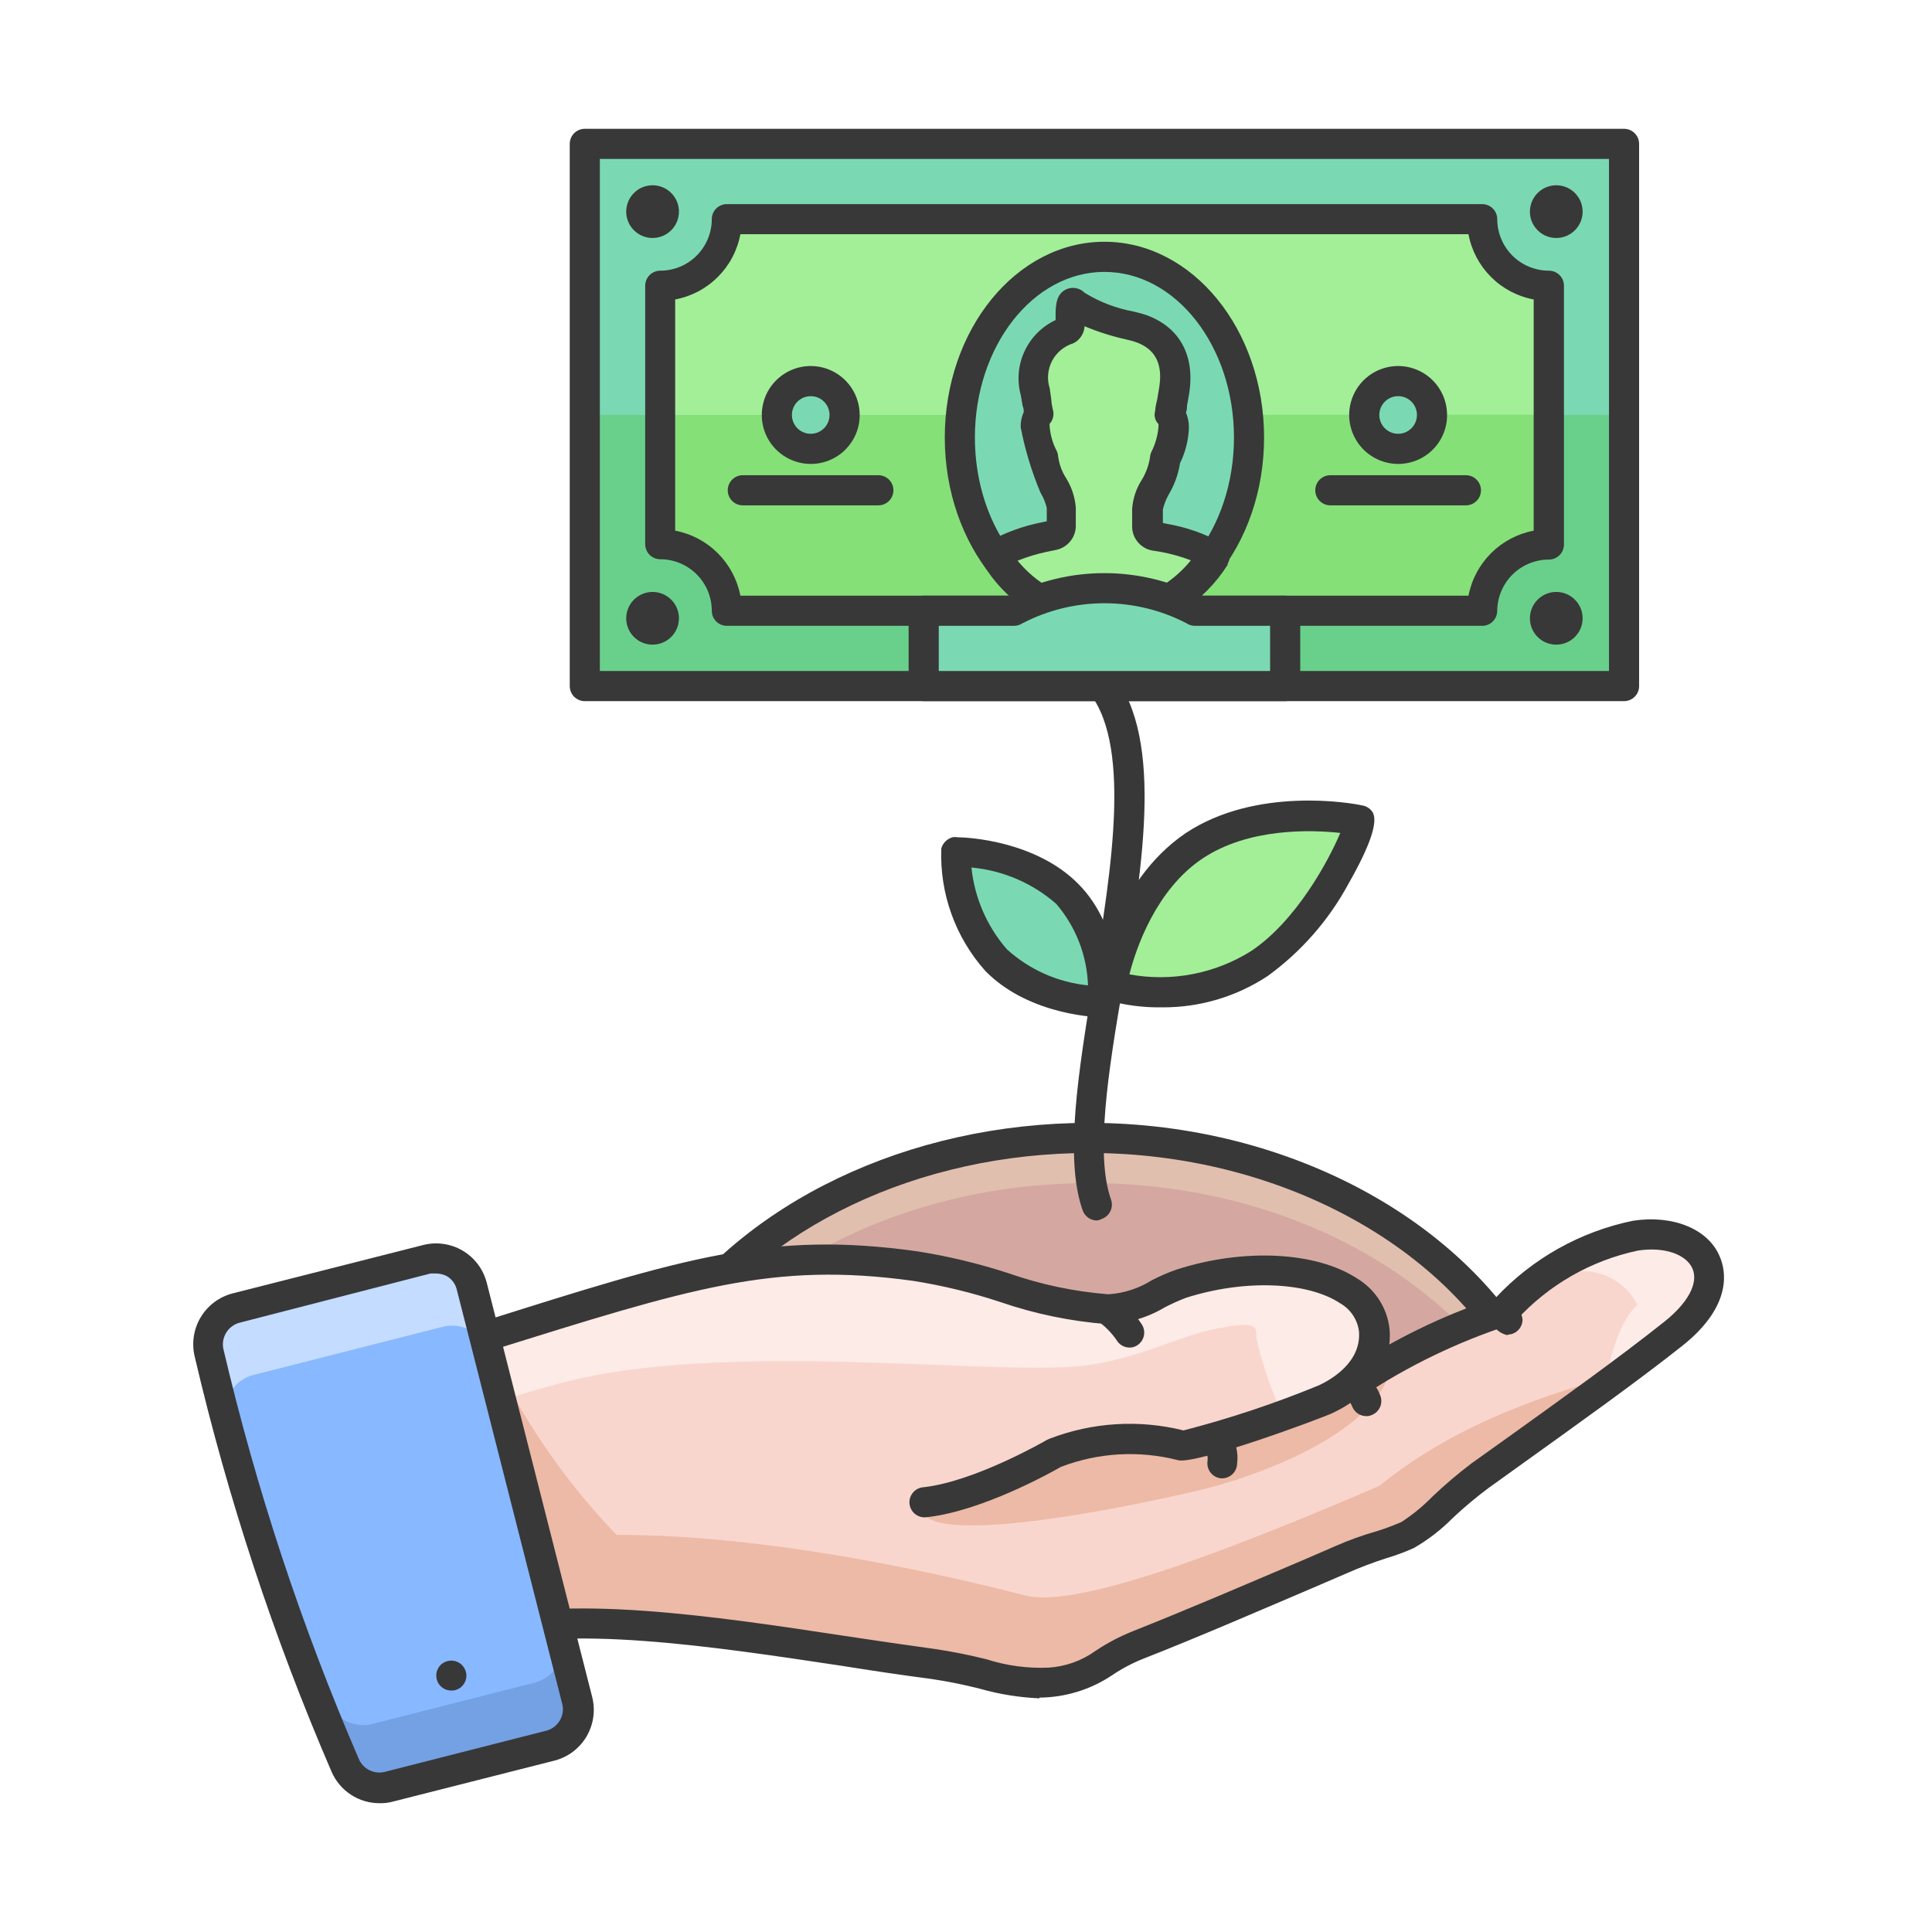
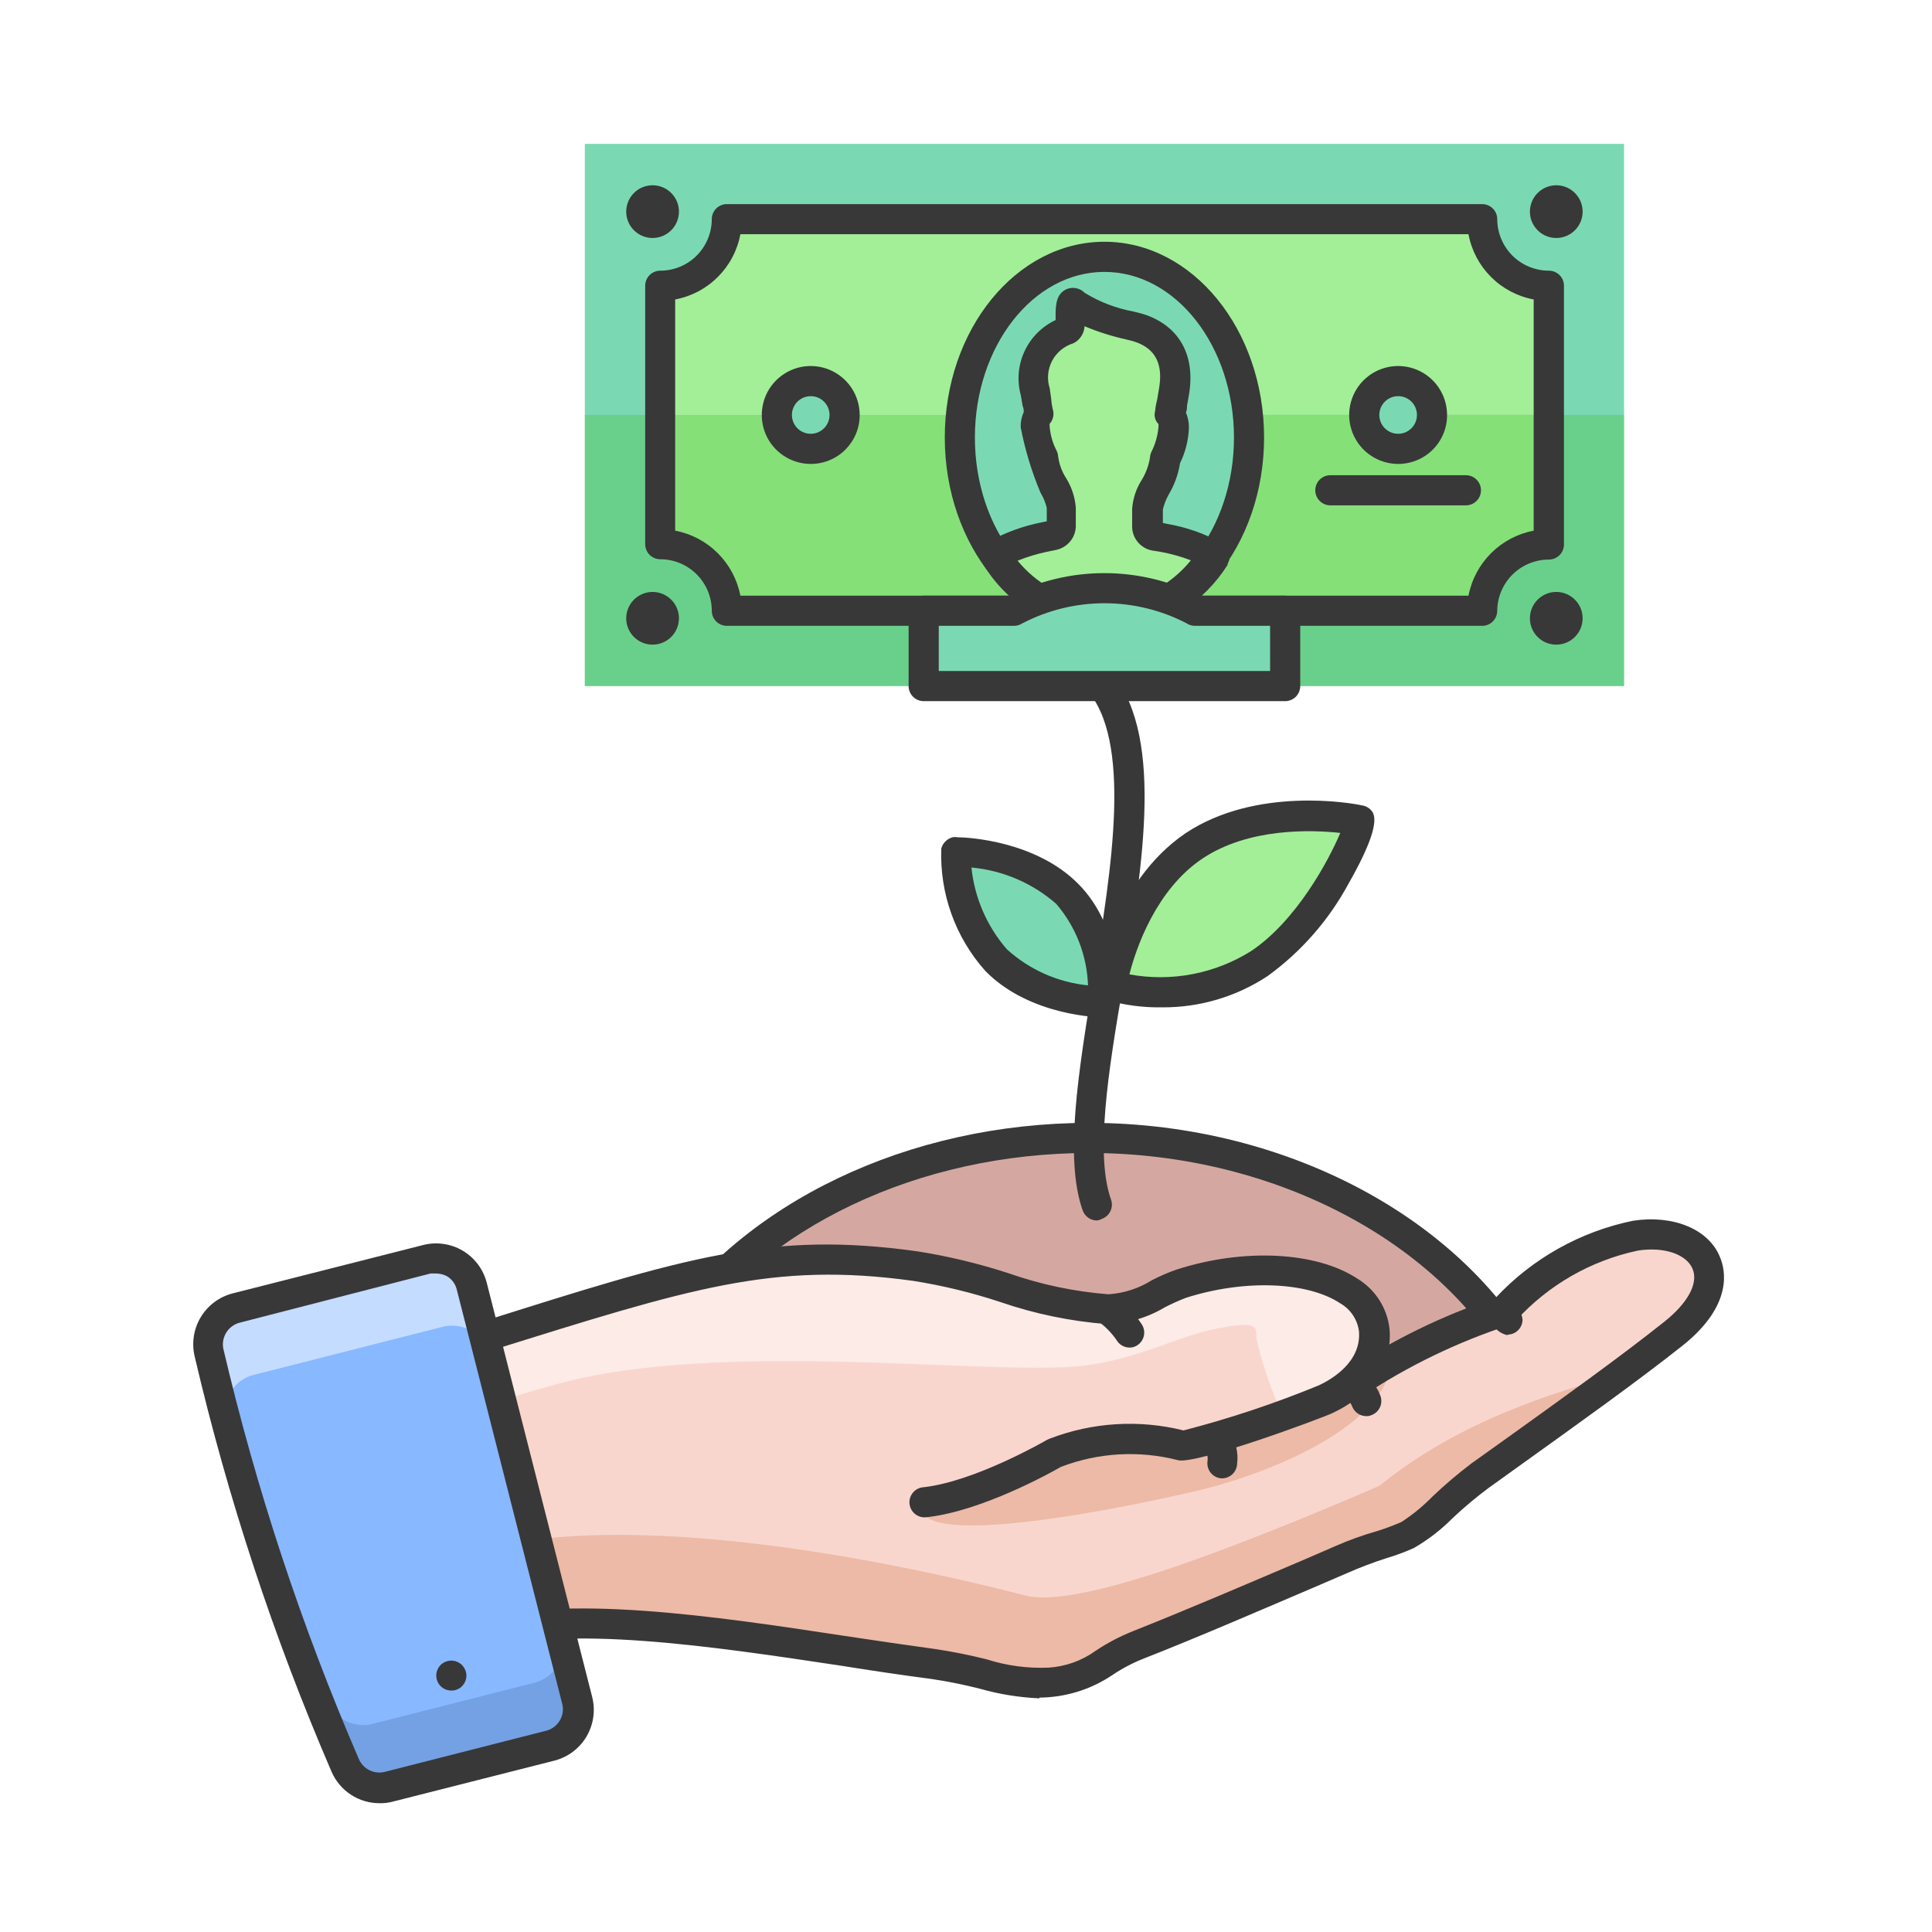
<svg xmlns="http://www.w3.org/2000/svg" width="60" height="60" viewBox="0 0 60 60" fill="none">
  <rect width="60" height="60" fill="white" />
  <g clip-path="url(#clip0_1518_2361)">
    <path d="M33.831 43.759C25.692 43.759 19.719 43.179 20.818 41.542C23.307 37.851 28.195 35.339 33.831 35.339C40.146 35.339 45.502 38.478 47.63 42.889C48.224 44.175 41.965 43.759 33.831 43.759Z" fill="#D4A8A1" />
-     <path opacity="0.3" d="M21.132 42.51C23.695 39.081 28.419 36.743 33.831 36.743C39.734 36.743 44.823 39.498 47.162 43.478C47.56 43.338 47.719 43.146 47.597 42.889C45.502 38.478 40.146 35.339 33.831 35.339C28.218 35.339 23.297 37.851 20.818 41.542C20.566 41.921 20.701 42.239 21.132 42.51Z" fill="#FFF3CF" />
    <path d="M42.255 44.292C41.236 44.292 40.057 44.292 38.705 44.264C37.194 44.227 35.557 44.227 33.831 44.227C21.328 44.227 20.608 42.88 20.337 42.356C20.248 42.184 20.209 41.99 20.226 41.797C20.242 41.604 20.313 41.42 20.43 41.266C23.087 37.327 28.218 34.872 33.831 34.872C40.09 34.872 45.796 38.01 48.032 42.688C48.095 42.808 48.125 42.943 48.119 43.078C48.114 43.214 48.072 43.345 47.999 43.46C47.564 44.138 45.918 44.292 42.255 44.292ZM33.836 35.807C28.532 35.807 23.695 38.104 21.207 41.804C21.163 41.869 21.149 41.911 21.165 41.93C21.291 42.154 22.47 43.291 33.836 43.291C35.562 43.291 37.208 43.291 38.719 43.329C42.503 43.371 46.404 43.417 47.139 42.996C45.025 38.693 39.678 35.807 33.831 35.807H33.836Z" fill="#383838" />
    <path d="M34.065 37.903C33.969 37.903 33.875 37.873 33.797 37.818C33.718 37.763 33.658 37.684 33.625 37.594C33.05 35.98 33.49 33.295 33.953 30.451C34.528 26.953 35.178 22.967 33.719 21.386C33.67 21.345 33.63 21.293 33.601 21.236C33.573 21.178 33.556 21.115 33.553 21.05C33.551 20.986 33.561 20.922 33.584 20.861C33.607 20.801 33.642 20.747 33.688 20.701C33.733 20.655 33.787 20.619 33.847 20.595C33.907 20.571 33.971 20.559 34.035 20.561C34.1 20.564 34.163 20.579 34.221 20.607C34.28 20.634 34.331 20.674 34.374 20.722L34.411 20.76C36.175 22.687 35.515 26.714 34.879 30.582C34.411 33.3 34.009 35.868 34.505 37.257C34.545 37.373 34.539 37.501 34.486 37.612C34.434 37.723 34.34 37.809 34.224 37.851C34.175 37.88 34.121 37.897 34.065 37.903Z" fill="#383838" />
    <path d="M30.95 29.806C29.687 28.515 29.631 26.354 29.715 26.438C29.715 26.438 31.89 26.438 33.148 27.743C34.407 29.048 34.266 31.13 34.266 31.13C34.266 31.13 32.194 31.097 30.95 29.806Z" fill="#7AD9B3" />
    <path d="M34.266 31.597C34.173 31.597 31.979 31.565 30.599 30.152C29.668 29.108 29.178 27.743 29.233 26.345C29.257 26.263 29.302 26.189 29.362 26.129C29.423 26.069 29.497 26.026 29.579 26.003C29.634 25.993 29.689 25.993 29.743 26.003C30.07 26.003 32.171 26.12 33.485 27.448C34.888 28.852 34.753 31.083 34.748 31.191C34.733 31.306 34.675 31.412 34.586 31.487C34.497 31.563 34.383 31.602 34.266 31.597ZM30.169 26.943C30.266 27.881 30.65 28.766 31.268 29.479C31.966 30.114 32.85 30.508 33.789 30.601C33.757 29.67 33.409 28.777 32.802 28.07C32.069 27.429 31.153 27.034 30.183 26.943H30.169Z" fill="#383838" />
    <path d="M39.112 29.946C41.24 28.543 42.363 25.404 42.223 25.498C42.223 25.498 39.21 24.871 37.078 26.288C34.944 27.706 34.533 30.62 34.533 30.62C35.302 30.821 36.104 30.865 36.891 30.749C37.678 30.634 38.433 30.36 39.112 29.946Z" fill="#A2EF98" />
    <path d="M36.081 31.284C35.509 31.293 34.939 31.219 34.388 31.064C34.28 31.033 34.187 30.963 34.126 30.869C34.065 30.774 34.04 30.661 34.056 30.55C34.056 30.423 34.552 27.411 36.825 25.872C39.009 24.422 41.97 24.937 42.293 25.011C42.359 25.02 42.422 25.042 42.478 25.077C42.535 25.111 42.583 25.158 42.62 25.213C42.812 25.498 42.559 26.251 41.877 27.448C41.266 28.578 40.409 29.557 39.369 30.311C38.395 30.955 37.25 31.294 36.081 31.284ZM35.075 30.26C36.38 30.5 37.726 30.243 38.85 29.539C40.254 28.604 41.259 26.733 41.624 25.867C40.717 25.769 38.78 25.704 37.344 26.663C35.908 27.622 35.281 29.441 35.075 30.26Z" fill="#383838" />
    <path d="M50.437 4.468H18.162V21.307H50.437V4.468Z" fill="#7AD9B3" />
    <path opacity="0.3" d="M50.437 12.887H18.162V21.307H50.437V12.887Z" fill="#42BA2C" />
    <path d="M48.098 16.91C47.549 16.91 47.023 17.128 46.634 17.515C46.246 17.903 46.027 18.429 46.026 18.977H22.573C22.573 18.429 22.355 17.903 21.967 17.515C21.579 17.128 21.053 16.91 20.505 16.91V8.874C21.053 8.874 21.579 8.656 21.967 8.268C22.355 7.881 22.573 7.355 22.573 6.807H46.03C46.03 7.078 46.084 7.348 46.188 7.599C46.292 7.85 46.445 8.078 46.637 8.27C46.83 8.462 47.058 8.614 47.31 8.718C47.561 8.822 47.831 8.875 48.102 8.874L48.098 16.91Z" fill="#A2EF98" />
-     <path d="M50.436 21.775H18.162C18.038 21.775 17.919 21.725 17.831 21.638C17.743 21.55 17.694 21.431 17.694 21.307V4.468C17.694 4.344 17.743 4.225 17.831 4.137C17.919 4.049 18.038 4 18.162 4H50.436C50.56 4 50.679 4.049 50.767 4.137C50.855 4.225 50.904 4.344 50.904 4.468V21.307C50.904 21.431 50.855 21.55 50.767 21.638C50.679 21.725 50.56 21.775 50.436 21.775ZM18.629 20.839H49.969V4.936H18.629V20.839Z" fill="#383838" />
    <path opacity="0.3" d="M20.266 12.887V17.097C20.823 17.097 21.357 17.317 21.752 17.71C22.146 18.103 22.369 18.636 22.371 19.193H46.227C46.226 18.917 46.28 18.644 46.385 18.389C46.49 18.134 46.644 17.902 46.839 17.706C47.033 17.511 47.264 17.355 47.519 17.249C47.773 17.143 48.046 17.088 48.322 17.088V12.878L20.266 12.887Z" fill="#42BA2C" />
    <path d="M46.026 19.436H22.572C22.448 19.436 22.329 19.387 22.242 19.299C22.154 19.211 22.105 19.092 22.105 18.968C22.105 18.544 21.936 18.137 21.636 17.837C21.336 17.537 20.929 17.368 20.505 17.368C20.381 17.368 20.262 17.319 20.174 17.231C20.087 17.144 20.037 17.025 20.037 16.901V8.874C20.037 8.75 20.087 8.631 20.174 8.543C20.262 8.456 20.381 8.406 20.505 8.406C20.929 8.406 21.336 8.238 21.636 7.938C21.936 7.638 22.105 7.231 22.105 6.807C22.105 6.682 22.154 6.563 22.242 6.476C22.329 6.388 22.448 6.339 22.572 6.339H46.03C46.154 6.339 46.273 6.388 46.361 6.476C46.449 6.563 46.498 6.682 46.498 6.807C46.499 7.231 46.669 7.638 46.969 7.938C47.27 8.238 47.678 8.406 48.102 8.406C48.226 8.406 48.345 8.456 48.433 8.543C48.521 8.631 48.57 8.75 48.57 8.874V16.91C48.57 17.034 48.521 17.153 48.433 17.241C48.345 17.328 48.226 17.378 48.102 17.378C47.678 17.378 47.27 17.546 46.969 17.846C46.669 18.146 46.499 18.553 46.498 18.977C46.495 19.101 46.444 19.218 46.356 19.304C46.268 19.39 46.149 19.437 46.026 19.436ZM22.993 18.5H45.605C45.701 18 45.946 17.539 46.307 17.179C46.668 16.819 47.129 16.575 47.63 16.48V9.3C47.127 9.206 46.665 8.962 46.304 8.6C45.942 8.239 45.699 7.777 45.605 7.274H22.993C22.899 7.777 22.656 8.239 22.294 8.6C21.933 8.962 21.471 9.206 20.968 9.3V16.48C21.469 16.575 21.93 16.819 22.291 17.179C22.652 17.539 22.897 18 22.993 18.5Z" fill="#383838" />
    <path d="M34.299 19.202C36.779 19.202 38.789 16.689 38.789 13.589C38.789 10.489 36.779 7.976 34.299 7.976C31.819 7.976 29.809 10.489 29.809 13.589C29.809 16.689 31.819 19.202 34.299 19.202Z" fill="#7AD9B3" />
    <path d="M34.299 19.67C31.563 19.67 29.341 16.943 29.341 13.589C29.341 10.235 31.563 7.508 34.299 7.508C37.035 7.508 39.257 10.235 39.257 13.589C39.257 16.943 37.031 19.67 34.299 19.67ZM34.299 8.444C32.082 8.444 30.276 10.754 30.276 13.589C30.276 16.424 32.082 18.734 34.299 18.734C36.516 18.734 38.322 16.428 38.322 13.589C38.322 10.75 36.516 8.444 34.299 8.444Z" fill="#383838" />
    <path d="M25.178 13.94C25.759 13.94 26.23 13.469 26.23 12.887C26.23 12.306 25.759 11.835 25.178 11.835C24.597 11.835 24.125 12.306 24.125 12.887C24.125 13.469 24.597 13.94 25.178 13.94Z" fill="#7AD9B3" />
    <path d="M25.178 14.408C24.877 14.408 24.583 14.318 24.333 14.151C24.083 13.984 23.888 13.747 23.773 13.469C23.658 13.191 23.628 12.886 23.687 12.591C23.745 12.296 23.89 12.025 24.103 11.812C24.316 11.6 24.586 11.455 24.881 11.396C25.176 11.338 25.482 11.368 25.76 11.483C26.037 11.598 26.275 11.793 26.442 12.043C26.609 12.293 26.698 12.587 26.698 12.887C26.699 13.087 26.66 13.285 26.584 13.47C26.507 13.655 26.395 13.822 26.254 13.964C26.113 14.105 25.945 14.217 25.76 14.293C25.576 14.369 25.378 14.408 25.178 14.408ZM25.178 12.303C25.062 12.303 24.949 12.337 24.853 12.401C24.757 12.465 24.682 12.557 24.638 12.664C24.593 12.77 24.582 12.888 24.604 13.001C24.627 13.115 24.683 13.219 24.764 13.301C24.846 13.383 24.95 13.438 25.064 13.461C25.177 13.483 25.295 13.472 25.402 13.428C25.508 13.383 25.6 13.308 25.664 13.212C25.728 13.116 25.762 13.003 25.762 12.887C25.762 12.732 25.701 12.584 25.591 12.474C25.482 12.364 25.333 12.303 25.178 12.303Z" fill="#383838" />
    <path d="M20.267 6.923C20.46 6.923 20.617 6.766 20.617 6.573C20.617 6.379 20.46 6.222 20.267 6.222C20.073 6.222 19.916 6.379 19.916 6.573C19.916 6.766 20.073 6.923 20.267 6.923Z" fill="#383838" />
    <path d="M20.266 7.391C20.105 7.391 19.946 7.343 19.812 7.253C19.677 7.163 19.572 7.035 19.51 6.886C19.448 6.736 19.432 6.572 19.464 6.413C19.495 6.254 19.573 6.108 19.688 5.994C19.802 5.879 19.948 5.801 20.107 5.77C20.265 5.738 20.43 5.754 20.58 5.816C20.729 5.878 20.857 5.983 20.947 6.118C21.037 6.252 21.085 6.411 21.085 6.573C21.085 6.79 20.999 6.998 20.845 7.151C20.692 7.305 20.483 7.391 20.266 7.391ZM20.266 6.456C20.235 6.456 20.206 6.468 20.184 6.49C20.162 6.512 20.149 6.542 20.149 6.573C20.149 6.704 20.383 6.704 20.383 6.573C20.383 6.542 20.371 6.512 20.349 6.49C20.327 6.468 20.297 6.456 20.266 6.456Z" fill="#383838" />
    <path d="M20.267 19.553C20.46 19.553 20.617 19.396 20.617 19.202C20.617 19.008 20.46 18.851 20.267 18.851C20.073 18.851 19.916 19.008 19.916 19.202C19.916 19.396 20.073 19.553 20.267 19.553Z" fill="#383838" />
    <path d="M20.266 20.02C20.105 20.02 19.946 19.973 19.812 19.883C19.677 19.793 19.572 19.665 19.51 19.515C19.448 19.366 19.432 19.201 19.464 19.042C19.495 18.884 19.573 18.738 19.688 18.623C19.802 18.509 19.948 18.431 20.107 18.399C20.265 18.367 20.43 18.384 20.58 18.446C20.729 18.508 20.857 18.613 20.947 18.747C21.037 18.882 21.085 19.04 21.085 19.202C21.085 19.419 20.999 19.627 20.845 19.781C20.692 19.934 20.483 20.02 20.266 20.02ZM20.266 19.085C20.235 19.085 20.206 19.097 20.184 19.119C20.162 19.141 20.149 19.171 20.149 19.202C20.149 19.333 20.383 19.333 20.383 19.202C20.383 19.171 20.371 19.141 20.349 19.119C20.327 19.097 20.297 19.085 20.266 19.085Z" fill="#383838" />
    <path d="M48.332 6.923C48.525 6.923 48.682 6.766 48.682 6.573C48.682 6.379 48.525 6.222 48.332 6.222C48.138 6.222 47.981 6.379 47.981 6.573C47.981 6.766 48.138 6.923 48.332 6.923Z" fill="#383838" />
    <path d="M48.332 7.391C48.17 7.391 48.011 7.343 47.877 7.253C47.742 7.163 47.637 7.035 47.575 6.886C47.513 6.736 47.497 6.572 47.529 6.413C47.56 6.254 47.638 6.108 47.753 5.994C47.867 5.879 48.013 5.801 48.172 5.77C48.331 5.738 48.495 5.754 48.645 5.816C48.794 5.878 48.922 5.983 49.012 6.118C49.102 6.252 49.15 6.411 49.15 6.573C49.15 6.79 49.064 6.998 48.91 7.151C48.757 7.305 48.549 7.391 48.332 7.391ZM48.332 6.456C48.301 6.456 48.271 6.468 48.249 6.49C48.227 6.512 48.215 6.542 48.215 6.573C48.215 6.704 48.449 6.704 48.449 6.573C48.449 6.542 48.436 6.512 48.414 6.49C48.392 6.468 48.363 6.456 48.332 6.456Z" fill="#383838" />
    <path d="M48.332 19.553C48.525 19.553 48.682 19.396 48.682 19.202C48.682 19.008 48.525 18.851 48.332 18.851C48.138 18.851 47.981 19.008 47.981 19.202C47.981 19.396 48.138 19.553 48.332 19.553Z" fill="#383838" />
    <path d="M48.332 20.02C48.17 20.02 48.011 19.973 47.877 19.883C47.742 19.793 47.637 19.665 47.575 19.515C47.513 19.366 47.497 19.201 47.529 19.042C47.56 18.884 47.638 18.738 47.753 18.623C47.867 18.509 48.013 18.431 48.172 18.399C48.331 18.367 48.495 18.384 48.645 18.446C48.794 18.508 48.922 18.613 49.012 18.747C49.102 18.882 49.15 19.04 49.15 19.202C49.15 19.419 49.064 19.627 48.91 19.781C48.757 19.934 48.549 20.02 48.332 20.02ZM48.332 19.085C48.301 19.085 48.271 19.097 48.249 19.119C48.227 19.141 48.215 19.171 48.215 19.202C48.215 19.333 48.449 19.333 48.449 19.202C48.449 19.171 48.436 19.141 48.414 19.119C48.392 19.097 48.363 19.085 48.332 19.085Z" fill="#383838" />
    <path d="M36.137 16.681L35.885 16.629C35.811 16.618 35.744 16.58 35.696 16.522C35.649 16.464 35.624 16.391 35.627 16.316V15.783C35.627 15.357 36.142 14.847 36.17 14.244C36.326 13.938 36.417 13.604 36.437 13.261C36.443 13.194 36.435 13.126 36.414 13.062C36.394 12.998 36.36 12.938 36.315 12.887C36.357 12.663 36.395 12.419 36.437 12.186C36.614 11.208 36.273 10.506 35.417 10.202C35.103 10.09 33.822 9.866 33.345 9.403C33.172 9.239 33.289 10.184 33.13 10.254C32.745 10.383 32.426 10.658 32.24 11.018C32.054 11.379 32.016 11.797 32.133 12.186C32.175 12.429 32.213 12.653 32.255 12.887C32.21 12.938 32.176 12.998 32.155 13.062C32.135 13.126 32.127 13.194 32.133 13.261C32.153 13.604 32.244 13.938 32.4 14.244C32.428 14.842 32.943 15.324 32.943 15.783V16.316C32.946 16.391 32.921 16.464 32.874 16.522C32.826 16.58 32.759 16.618 32.685 16.629L32.405 16.685C31.868 16.789 31.352 16.979 30.875 17.247C31.201 17.758 31.631 18.194 32.137 18.527C32.644 18.86 33.214 19.082 33.813 19.178C33.962 19.178 34.117 19.207 34.28 19.207H34.322C34.468 19.207 34.613 19.197 34.757 19.178C35.358 19.082 35.932 18.858 36.44 18.523C36.948 18.187 37.379 17.747 37.704 17.233C37.216 16.963 36.687 16.777 36.137 16.681Z" fill="#A2EF98" />
    <path d="M34.266 19.67C33.509 19.659 32.768 19.453 32.113 19.074C31.458 18.695 30.911 18.155 30.524 17.504C30.488 17.451 30.463 17.39 30.451 17.327C30.439 17.264 30.441 17.199 30.455 17.136C30.47 17.073 30.497 17.014 30.535 16.962C30.574 16.91 30.623 16.867 30.679 16.835C31.2 16.545 31.763 16.338 32.349 16.222L32.508 16.19V15.773C32.469 15.608 32.405 15.45 32.316 15.306C32.039 14.649 31.832 13.966 31.698 13.266C31.694 13.105 31.726 12.945 31.792 12.798C31.797 12.733 31.786 12.667 31.759 12.607L31.703 12.279C31.578 11.825 31.618 11.34 31.816 10.912C32.014 10.484 32.356 10.14 32.783 9.94V9.767C32.783 9.44 32.816 9.103 33.144 8.972C33.236 8.938 33.337 8.931 33.433 8.953C33.529 8.974 33.617 9.023 33.686 9.094C34.15 9.379 34.662 9.575 35.197 9.674C35.37 9.716 35.511 9.753 35.59 9.781C36.652 10.16 37.138 11.072 36.918 12.293L36.862 12.611C36.867 12.68 36.856 12.749 36.83 12.812C36.893 12.96 36.925 13.12 36.923 13.28C36.91 13.664 36.816 14.04 36.647 14.384C36.593 14.728 36.474 15.058 36.296 15.357C36.213 15.503 36.152 15.661 36.114 15.825V16.241L36.245 16.269C36.842 16.371 37.418 16.573 37.947 16.868C38.001 16.898 38.049 16.939 38.087 16.987C38.125 17.036 38.154 17.092 38.17 17.151C38.187 17.211 38.191 17.273 38.183 17.334C38.176 17.396 38.156 17.455 38.125 17.509V17.541C37.764 18.112 37.285 18.598 36.721 18.968C36.156 19.337 35.518 19.581 34.851 19.684C34.687 19.684 34.523 19.712 34.383 19.716L34.266 19.67ZM31.6 17.41C32.173 18.111 32.987 18.573 33.883 18.706C34.016 18.725 34.15 18.734 34.285 18.734C34.424 18.734 34.563 18.725 34.701 18.706C35.599 18.572 36.413 18.106 36.984 17.401C36.681 17.286 36.367 17.198 36.048 17.139L35.782 17.097C35.6 17.063 35.436 16.964 35.322 16.819C35.207 16.674 35.15 16.491 35.16 16.307V15.797C35.184 15.479 35.286 15.172 35.459 14.903C35.587 14.693 35.673 14.459 35.712 14.216C35.716 14.153 35.732 14.091 35.758 14.033C35.881 13.791 35.955 13.527 35.978 13.257V13.168C35.927 13.119 35.891 13.057 35.872 12.989C35.853 12.92 35.852 12.848 35.871 12.78C35.882 12.656 35.904 12.534 35.936 12.415L35.992 12.083C36.128 11.32 35.894 10.843 35.272 10.623C35.169 10.589 35.066 10.561 34.963 10.539C34.525 10.441 34.096 10.305 33.682 10.132C33.676 10.243 33.641 10.35 33.58 10.443C33.519 10.536 33.435 10.611 33.335 10.661C33.194 10.703 33.063 10.774 32.949 10.868C32.836 10.962 32.742 11.077 32.673 11.208C32.605 11.339 32.563 11.482 32.551 11.629C32.538 11.776 32.556 11.924 32.601 12.064L32.648 12.405C32.656 12.527 32.677 12.648 32.709 12.766C32.722 12.836 32.718 12.909 32.699 12.977C32.679 13.046 32.644 13.11 32.596 13.163V13.224C32.615 13.495 32.69 13.76 32.816 14.001C32.843 14.058 32.858 14.12 32.863 14.183C32.896 14.425 32.982 14.656 33.116 14.861C33.284 15.134 33.385 15.444 33.41 15.764V16.274C33.422 16.463 33.364 16.651 33.247 16.8C33.129 16.949 32.961 17.05 32.774 17.083L32.498 17.139C32.195 17.204 31.897 17.295 31.609 17.41H31.6Z" fill="#383838" />
    <path d="M39.912 18.968H37.105C36.242 18.507 35.278 18.266 34.299 18.266C33.32 18.266 32.356 18.507 31.492 18.968H28.686V21.307H39.912V18.968Z" fill="#7AD9B3" />
    <path d="M39.912 21.775H28.686C28.562 21.775 28.443 21.725 28.355 21.638C28.267 21.55 28.218 21.431 28.218 21.307V18.968C28.218 18.844 28.267 18.725 28.355 18.637C28.443 18.55 28.562 18.5 28.686 18.5H31.357C32.268 18.039 33.275 17.799 34.297 17.799C35.318 17.799 36.325 18.039 37.236 18.5H39.912C40.036 18.5 40.155 18.55 40.243 18.637C40.331 18.725 40.38 18.844 40.38 18.968V21.307C40.38 21.368 40.368 21.429 40.344 21.486C40.321 21.543 40.286 21.594 40.243 21.638C40.199 21.681 40.148 21.715 40.091 21.739C40.034 21.762 39.973 21.775 39.912 21.775ZM29.154 20.839H39.444V19.436H37.105C37.014 19.435 36.924 19.407 36.848 19.356C36.062 18.948 35.188 18.734 34.301 18.734C33.415 18.734 32.541 18.948 31.754 19.356C31.677 19.408 31.586 19.436 31.492 19.436H29.154V20.839Z" fill="#383838" />
-     <path d="M27.278 15.694H23.068C22.944 15.694 22.825 15.645 22.738 15.557C22.65 15.469 22.601 15.35 22.601 15.226C22.601 15.102 22.65 14.983 22.738 14.895C22.825 14.808 22.944 14.758 23.068 14.758H27.278C27.402 14.758 27.521 14.808 27.609 14.895C27.697 14.983 27.746 15.102 27.746 15.226C27.746 15.35 27.697 15.469 27.609 15.557C27.521 15.645 27.402 15.694 27.278 15.694Z" fill="#383838" />
    <path d="M43.42 13.94C44.001 13.94 44.473 13.469 44.473 12.887C44.473 12.306 44.001 11.835 43.42 11.835C42.839 11.835 42.368 12.306 42.368 12.887C42.368 13.469 42.839 13.94 43.42 13.94Z" fill="#7AD9B3" />
    <path d="M43.42 14.408C43.12 14.408 42.826 14.318 42.576 14.151C42.326 13.984 42.131 13.747 42.016 13.469C41.901 13.191 41.87 12.886 41.929 12.591C41.988 12.296 42.133 12.025 42.345 11.812C42.558 11.6 42.829 11.455 43.124 11.396C43.419 11.338 43.724 11.368 44.002 11.483C44.28 11.598 44.517 11.793 44.684 12.043C44.851 12.293 44.94 12.587 44.94 12.887C44.941 13.087 44.902 13.285 44.826 13.47C44.75 13.655 44.638 13.822 44.496 13.964C44.355 14.105 44.187 14.217 44.003 14.293C43.818 14.369 43.62 14.408 43.42 14.408ZM43.42 12.303C43.304 12.303 43.191 12.337 43.095 12.401C42.999 12.465 42.924 12.557 42.88 12.664C42.836 12.77 42.824 12.888 42.847 13.001C42.869 13.115 42.925 13.219 43.007 13.301C43.089 13.383 43.193 13.438 43.306 13.461C43.419 13.483 43.537 13.472 43.644 13.428C43.751 13.383 43.842 13.308 43.906 13.212C43.971 13.116 44.005 13.003 44.005 12.887C44.005 12.732 43.943 12.584 43.834 12.474C43.724 12.364 43.575 12.303 43.42 12.303Z" fill="#383838" />
    <path d="M45.525 15.694H41.315C41.191 15.694 41.072 15.645 40.984 15.557C40.897 15.469 40.847 15.35 40.847 15.226C40.847 15.102 40.897 14.983 40.984 14.895C41.072 14.808 41.191 14.758 41.315 14.758H45.525C45.649 14.758 45.768 14.808 45.856 14.895C45.944 14.983 45.993 15.102 45.993 15.226C45.993 15.35 45.944 15.469 45.856 15.557C45.768 15.645 45.649 15.694 45.525 15.694Z" fill="#383838" />
    <path d="M11.875 51.743L14.808 50.808C19.153 49.437 27.694 51.912 32.704 51.963C33.85 51.963 43.359 47.754 43.93 47.333C45.492 46.098 49.501 43.394 51.98 41.42C54.132 39.708 52.859 38.048 50.811 38.366C49.24 38.697 47.814 39.515 46.736 40.705C45.469 41.018 42.995 41.729 42.106 42.982C41.142 42.912 32.751 45.144 32.751 45.144C34.011 44.658 35.39 44.576 36.699 44.91C36.998 44.98 40.398 43.838 41.18 43.474C42.068 43.057 42.775 42.314 42.691 41.336C42.545 39.661 39.599 38.955 36.684 39.891C36.016 40.106 35.234 40.723 34.402 40.681C32.231 40.569 30.73 39.666 28.429 39.343C23.849 38.703 21.235 39.582 14.593 41.682L9.227 43.357C8.245 46.378 11.749 48.249 11.875 51.743Z" fill="#F9D6CD" />
-     <path opacity="0.5" d="M47.775 39.83C49.178 39.072 50.413 39.61 50.843 40.527C50.044 41.252 49.384 43.89 50.315 45.157C51.204 44.648 51.358 41.883 51.98 41.416C54.132 39.703 52.953 38.09 50.694 38.464C49.633 38.701 48.636 39.167 47.775 39.83Z" fill="white" />
    <g opacity="0.3">
      <path d="M31.843 49.55C29.673 48.993 19.883 46.547 14.396 48.277L11.262 49.372C11.623 50.115 11.832 50.923 11.875 51.748L14.808 50.813C19.153 49.442 27.694 51.973 32.704 51.968C33.85 51.968 43.359 47.758 43.93 47.337L45.132 46.402L49.917 42.781C47.578 43.441 45.034 44.362 42.84 46.144C37.779 48.324 33.382 49.947 31.843 49.55Z" fill="#CC784A" />
-       <path d="M15.495 42.496C16.548 44.606 17.951 46.523 19.644 48.165C20.056 48.535 15.668 49.409 15.668 49.409L13.952 42.823L15.495 42.496Z" fill="#CC784A" />
      <path d="M36.951 46.35C39.084 45.883 42.602 44.517 43.144 42.646C43.144 42.562 42.499 42.908 42.41 42.837C41.371 42.837 37.924 44.283 36.909 44.947C36.37 44.684 35.78 44.544 35.18 44.537C34.581 44.531 33.987 44.658 33.443 44.91C33.443 44.91 32.288 45.522 32.292 45.494C30.983 45.766 28.625 46.762 28.644 46.898C28.794 47.824 32.924 47.267 36.951 46.35Z" fill="#CC784A" />
    </g>
    <path opacity="0.5" d="M33.625 42.416C35.291 42.225 36.642 41.481 37.746 41.27C39.21 40.971 38.981 41.27 39.023 41.593C39.216 42.411 39.49 43.207 39.842 43.969C40.426 43.764 40.932 43.577 41.175 43.46C42.064 43.043 42.77 42.3 42.686 41.322C42.541 39.647 39.594 38.941 36.68 39.877C36.011 40.092 35.23 40.709 34.397 40.667C32.227 40.555 30.725 39.652 28.424 39.329C23.845 38.688 21.23 39.568 14.588 41.668L9.227 43.357C8.998 44.052 8.998 44.803 9.227 45.499C11.412 44.76 15.308 43.534 17.273 42.992C22.371 41.575 30.814 42.744 33.625 42.416Z" fill="white" />
    <path d="M28.737 47.122C28.613 47.129 28.492 47.086 28.399 47.003C28.307 46.92 28.251 46.804 28.244 46.68C28.237 46.556 28.28 46.434 28.363 46.342C28.446 46.249 28.562 46.193 28.686 46.187C30.295 46.004 32.489 44.732 32.512 44.718L32.596 44.68C33.923 44.169 35.375 44.079 36.755 44.423C38.189 44.053 39.595 43.585 40.965 43.02C41.362 42.833 42.283 42.295 42.204 41.341C42.18 41.163 42.116 40.993 42.016 40.843C41.917 40.694 41.784 40.57 41.629 40.48C40.604 39.797 38.63 39.727 36.825 40.307C36.605 40.392 36.389 40.489 36.179 40.597C35.633 40.925 35.011 41.106 34.374 41.121C33.244 41.033 32.129 40.802 31.058 40.433C30.177 40.142 29.274 39.923 28.358 39.778C23.994 39.175 21.436 40.012 15.21 41.953L8.367 44.11C8.253 44.135 8.133 44.117 8.032 44.058C7.93 44 7.854 43.906 7.819 43.794C7.784 43.682 7.792 43.562 7.841 43.456C7.891 43.349 7.978 43.266 8.086 43.221L14.929 41.06C21.286 39.049 23.92 38.221 28.494 38.862C29.456 39.014 30.403 39.242 31.329 39.544C32.327 39.894 33.366 40.112 34.421 40.195C34.897 40.165 35.358 40.017 35.763 39.764C36.013 39.633 36.273 39.52 36.539 39.428C38.626 38.754 40.88 38.871 42.153 39.708C42.429 39.875 42.664 40.104 42.838 40.376C43.011 40.649 43.12 40.958 43.154 41.28C43.247 42.346 42.583 43.319 41.381 43.885C40.983 44.068 37.171 45.48 36.591 45.349C35.385 45.037 34.111 45.109 32.947 45.555C32.615 45.747 30.491 46.926 28.794 47.117L28.737 47.122Z" fill="#383838" />
    <path d="M32.283 52.744C31.65 52.716 31.022 52.614 30.412 52.44C29.92 52.316 29.422 52.215 28.92 52.141C28.022 52.024 27.049 51.879 26.113 51.729C22.105 51.126 17.558 50.443 14.953 51.262L11.959 52.197C11.845 52.223 11.725 52.204 11.624 52.146C11.523 52.087 11.447 51.993 11.411 51.882C11.376 51.77 11.384 51.649 11.434 51.543C11.483 51.437 11.57 51.353 11.678 51.308L14.672 50.373C17.479 49.484 22.156 50.186 26.254 50.808C27.222 50.953 28.167 51.093 29.06 51.215C29.593 51.294 30.122 51.402 30.646 51.533C31.265 51.73 31.914 51.818 32.564 51.79C33.091 51.757 33.599 51.575 34.028 51.266C34.39 51.023 34.778 50.82 35.183 50.658C36.792 50.022 38.864 49.133 40.534 48.422L41.47 48.016C41.892 47.83 42.326 47.674 42.77 47.548C43.026 47.468 43.277 47.374 43.523 47.267C43.876 47.037 44.202 46.769 44.496 46.467C44.877 46.105 45.279 45.764 45.698 45.447L46.797 44.662C48.434 43.488 50.291 42.159 51.671 41.06C52.424 40.466 52.757 39.844 52.56 39.395C52.364 38.946 51.667 38.712 50.867 38.838C49.407 39.147 48.081 39.908 47.078 41.013C47.028 41.077 46.959 41.124 46.882 41.149C45.258 41.678 43.715 42.425 42.293 43.371C42.191 43.429 42.07 43.447 41.955 43.421C41.84 43.394 41.74 43.325 41.673 43.227C41.607 43.13 41.58 43.011 41.598 42.894C41.616 42.778 41.677 42.672 41.769 42.599C43.216 41.625 44.79 40.854 46.447 40.307C47.585 39.085 49.076 38.248 50.712 37.912C51.952 37.72 53.051 38.165 53.407 39.021C53.589 39.432 53.837 40.531 52.247 41.794C50.843 42.908 48.972 44.241 47.331 45.419L46.236 46.205C45.846 46.495 45.472 46.808 45.118 47.141C44.758 47.506 44.351 47.82 43.907 48.076C43.632 48.199 43.349 48.304 43.06 48.39C42.642 48.524 42.231 48.68 41.83 48.857L40.894 49.26C39.22 49.975 37.152 50.869 35.515 51.51C35.17 51.646 34.84 51.82 34.533 52.029C33.865 52.474 33.081 52.715 32.278 52.721L32.283 52.744Z" fill="#383838" />
    <path d="M42.428 43.979C42.334 43.978 42.242 43.95 42.165 43.896C42.087 43.843 42.028 43.767 41.993 43.679C41.969 43.614 41.931 43.555 41.881 43.506C41.787 43.429 41.727 43.317 41.714 43.196C41.701 43.074 41.736 42.952 41.811 42.856C41.885 42.762 41.992 42.7 42.111 42.683C42.229 42.665 42.349 42.694 42.447 42.763C42.639 42.913 42.785 43.114 42.868 43.343C42.89 43.4 42.9 43.461 42.898 43.523C42.897 43.584 42.883 43.645 42.858 43.7C42.832 43.757 42.796 43.807 42.752 43.849C42.707 43.891 42.654 43.924 42.597 43.946C42.544 43.971 42.486 43.982 42.428 43.979Z" fill="#383838" />
    <path d="M46.825 41.467C46.643 41.431 46.483 41.324 46.379 41.169C46.276 41.015 46.238 40.826 46.273 40.644C46.273 40.644 46.273 40.644 46.273 40.606C46.303 40.553 46.343 40.505 46.391 40.467C46.44 40.429 46.495 40.4 46.554 40.383C46.613 40.366 46.675 40.361 46.736 40.368C46.797 40.375 46.856 40.394 46.91 40.424C47.013 40.479 47.101 40.559 47.166 40.656C47.231 40.753 47.272 40.864 47.284 40.98C47.284 41.105 47.234 41.224 47.147 41.311C47.059 41.399 46.94 41.448 46.816 41.448L46.825 41.467Z" fill="#383838" />
    <path d="M37.962 45.911H37.919C37.796 45.899 37.682 45.838 37.603 45.743C37.524 45.647 37.487 45.524 37.498 45.401C37.516 45.295 37.503 45.186 37.461 45.087C37.394 44.989 37.367 44.868 37.386 44.751C37.405 44.633 37.468 44.527 37.562 44.455C37.657 44.382 37.775 44.348 37.894 44.359C38.012 44.371 38.122 44.427 38.2 44.517C38.385 44.791 38.463 45.124 38.42 45.452C38.417 45.573 38.368 45.688 38.283 45.774C38.197 45.859 38.082 45.908 37.962 45.911Z" fill="#383838" />
    <path d="M35.08 41.85C34.999 41.85 34.919 41.829 34.849 41.789C34.778 41.749 34.719 41.691 34.678 41.621C34.526 41.4 34.338 41.205 34.121 41.046C34.022 40.973 33.955 40.864 33.936 40.742C33.917 40.62 33.946 40.496 34.018 40.396C34.054 40.346 34.1 40.304 34.153 40.272C34.205 40.239 34.264 40.218 34.324 40.208C34.385 40.199 34.447 40.201 34.507 40.216C34.567 40.23 34.623 40.257 34.673 40.293C34.987 40.527 35.256 40.815 35.468 41.144C35.532 41.25 35.551 41.377 35.521 41.497C35.491 41.618 35.415 41.721 35.309 41.785C35.241 41.829 35.161 41.852 35.08 41.85Z" fill="#383838" />
    <path fill-rule="evenodd" clip-rule="evenodd" d="M17.095 54.222L12.081 55.499C11.813 55.567 11.531 55.537 11.283 55.415C11.036 55.294 10.839 55.088 10.729 54.835C8.961 50.692 7.553 46.404 6.519 42.019C6.447 41.721 6.495 41.407 6.652 41.145C6.81 40.882 7.064 40.692 7.361 40.616L13.274 39.114C13.571 39.04 13.885 39.087 14.148 39.244C14.411 39.401 14.601 39.655 14.677 39.951L17.951 52.81C18.023 53.109 17.974 53.424 17.815 53.687C17.655 53.95 17.398 54.139 17.1 54.213L17.095 54.222Z" fill="#88B8FF" />
    <path opacity="0.5" fill-rule="evenodd" clip-rule="evenodd" d="M13.255 39.119L7.342 40.62C7.046 40.697 6.791 40.886 6.634 41.149C6.476 41.412 6.428 41.726 6.501 42.024C6.622 42.524 7.048 44.185 7.034 44.11C6.957 43.815 7 43.502 7.153 43.239C7.307 42.976 7.558 42.785 7.852 42.706L13.769 41.2C14.066 41.129 14.379 41.177 14.642 41.333C14.904 41.49 15.094 41.742 15.173 42.038L14.639 39.951C14.562 39.66 14.374 39.41 14.116 39.255C13.857 39.099 13.549 39.05 13.255 39.119Z" fill="white" />
    <path opacity="0.2" fill-rule="evenodd" clip-rule="evenodd" d="M10.724 54.835C10.835 55.089 11.033 55.294 11.281 55.416C11.529 55.537 11.813 55.567 12.081 55.499L17.1 54.223C17.396 54.146 17.651 53.956 17.807 53.693C17.964 53.431 18.011 53.116 17.937 52.819L17.437 50.855C17.474 51.002 17.482 51.155 17.46 51.305C17.438 51.455 17.386 51.599 17.309 51.73C17.231 51.86 17.128 51.974 17.006 52.065C16.885 52.155 16.746 52.221 16.599 52.258L11.58 53.535C11.31 53.608 11.023 53.581 10.771 53.459C10.519 53.337 10.32 53.128 10.21 52.871L10.724 54.835Z" fill="#274875" />
    <path d="M11.786 56C11.47 56.001 11.161 55.909 10.897 55.736C10.633 55.563 10.425 55.317 10.299 55.027C8.502 50.863 7.079 46.547 6.047 42.131C5.946 41.715 6.013 41.275 6.234 40.907C6.454 40.54 6.81 40.274 7.226 40.167L13.143 38.665C13.349 38.612 13.564 38.601 13.775 38.632C13.986 38.662 14.19 38.734 14.373 38.843C14.556 38.952 14.716 39.096 14.844 39.267C14.971 39.438 15.064 39.632 15.117 39.839L18.391 52.702C18.496 53.118 18.433 53.559 18.215 53.929C17.997 54.299 17.641 54.567 17.226 54.676L12.207 55.949C12.07 55.987 11.928 56.004 11.786 56ZM13.545 39.549H13.372L7.455 41.074C7.28 41.116 7.128 41.225 7.031 41.377C6.935 41.528 6.9 41.712 6.936 41.888C7.959 46.251 9.368 50.515 11.145 54.63C11.21 54.781 11.327 54.904 11.474 54.976C11.622 55.049 11.79 55.067 11.95 55.027L16.959 53.75C17.138 53.705 17.291 53.59 17.385 53.432C17.432 53.355 17.462 53.269 17.475 53.18C17.488 53.091 17.483 53 17.46 52.913L14.186 40.05C14.165 39.962 14.126 39.879 14.072 39.807C14.018 39.734 13.95 39.674 13.872 39.629C13.771 39.578 13.659 39.551 13.545 39.549Z" fill="#383838" />
    <path d="M14.013 52.501C13.89 52.501 13.772 52.452 13.685 52.366C13.598 52.278 13.549 52.159 13.549 52.036C13.549 51.912 13.598 51.794 13.685 51.706C13.728 51.664 13.779 51.631 13.835 51.608C13.892 51.584 13.953 51.572 14.015 51.572C14.077 51.572 14.138 51.584 14.195 51.608C14.251 51.631 14.302 51.664 14.345 51.706C14.387 51.751 14.422 51.803 14.448 51.86C14.472 51.917 14.484 51.977 14.485 52.038C14.485 52.1 14.472 52.161 14.448 52.218C14.424 52.275 14.389 52.327 14.345 52.37C14.303 52.414 14.252 52.447 14.195 52.468C14.137 52.493 14.075 52.504 14.013 52.501Z" fill="#383838" />
  </g>
  <defs>
    <clipPath id="clip0_1518_2361">
      <rect width="47.542" height="52" fill="white" transform="translate(6 4)" />
    </clipPath>
  </defs>
</svg>